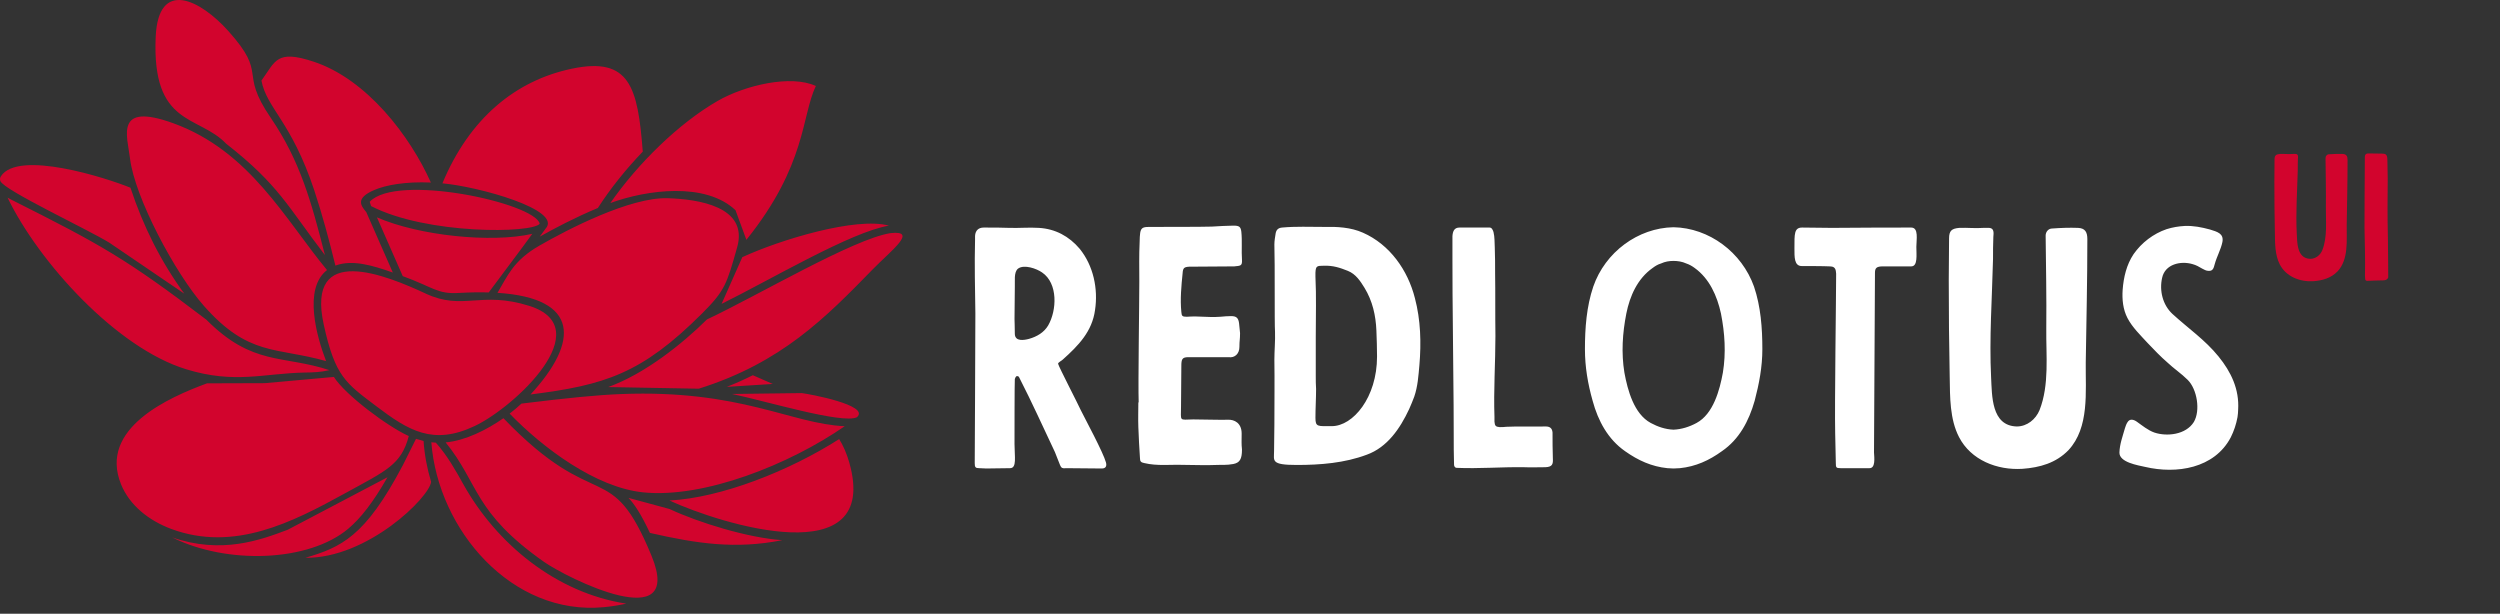
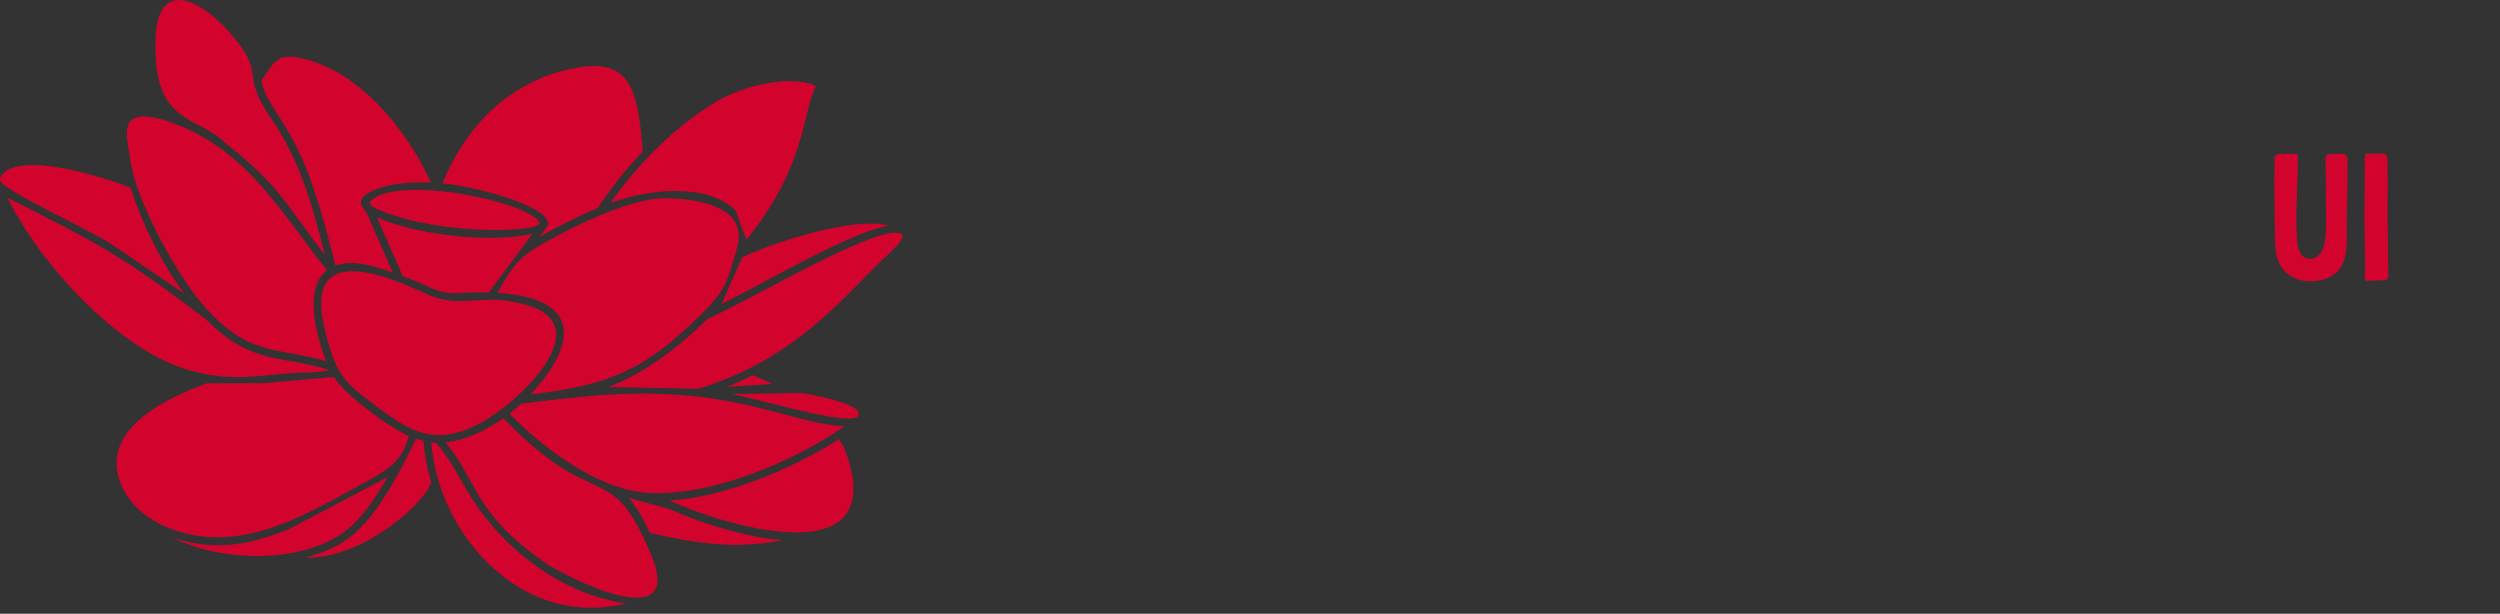
<svg xmlns="http://www.w3.org/2000/svg" width="277" height="68" viewBox="0 0 277 68" fill="none">
  <rect x="0" y="0" width="277" height="68" fill="#333333" stroke="none" />
  <path d="M252 20.119C252 22.015 252.019 23.929 252.056 25.806C252.075 26.952 252.056 28.247 252.601 29.298C253.295 30.65 254.835 31.25 256.318 31.157C257.331 31.082 258.27 30.819 259.002 30.068C260.241 28.735 259.997 26.651 260.016 24.943C260.053 22.484 260.11 20.194 260.11 17.716C260.11 17.303 259.978 17.077 259.565 17.059C259.058 17.04 258.552 17.059 258.045 17.096C257.838 17.096 257.669 17.284 257.669 17.509C257.688 19.311 257.726 21.132 257.707 22.953C257.688 24.511 257.895 26.238 257.313 27.721C257.087 28.266 256.58 28.679 255.98 28.679C254.478 28.641 254.534 26.858 254.478 25.806C254.365 23.516 254.534 21.17 254.591 18.88C254.591 18.448 254.591 18.016 254.609 17.584C254.628 17.359 254.666 17.077 254.365 17.059H254.027C253.558 17.096 253.089 17.04 252.619 17.059C252.169 17.096 252.019 17.227 252.019 17.678C252.019 18.485 252 19.311 252 20.119V20.119ZM264.578 26.276C264.521 24.136 264.54 21.864 264.559 19.743C264.559 19.086 264.521 18.373 264.521 17.716C264.521 17.002 264.24 17.04 263.864 17.021C263.32 17.002 263.076 17.002 262.531 17.002C262.175 16.983 262.024 17.077 262.024 17.434C262.024 19.274 261.968 24.474 261.987 25.225C262.006 25.976 262.081 29.392 262.043 30.143C262.024 30.406 262.043 30.669 262.062 30.931C262.081 31.025 262.137 31.119 262.287 31.119C262.907 31.082 263.489 31.082 264.108 31.063C264.333 31.044 264.521 30.988 264.615 30.744C264.634 30.612 264.578 27.177 264.578 26.276V26.276Z" fill="#D2042D" />
-   <path d="M112.408 49.208C112.408 48.283 112.408 42.454 112.443 41.992C112.479 41.885 112.55 41.672 112.692 41.672C112.834 41.672 112.906 41.743 112.941 41.849C114.363 44.622 115.607 47.395 116.887 50.096C117.065 50.487 117.456 51.625 117.562 51.732C117.704 51.945 117.953 51.874 118.167 51.874L122.077 51.909C122.539 51.909 122.646 51.625 122.539 51.234C122.255 50.167 120.228 46.4 119.766 45.475C119.446 44.764 117.313 40.641 117.242 40.321C117.171 40.179 117.704 39.93 117.776 39.823C119.482 38.295 121.01 36.731 121.33 34.349C121.686 32.003 121.153 29.443 119.624 27.559C118.451 26.173 116.922 25.355 115.109 25.249C114.008 25.178 112.941 25.284 111.839 25.249C110.879 25.213 110.204 25.213 108.995 25.213C108.427 25.213 108.071 25.533 108.036 26.137V26.564C107.964 29.301 108.036 32.038 108.071 34.74C108.071 38.864 108 49.741 108 51.305C108 51.767 108.071 51.874 108.498 51.874C108.746 51.874 109.031 51.909 109.28 51.909C110.275 51.909 110.879 51.874 111.91 51.874C112.692 51.874 112.408 50.594 112.408 49.208V49.208ZM112.408 35.344L112.443 31.754C112.479 31.221 112.301 30.154 112.799 29.763C113.474 29.266 114.861 29.763 115.465 30.19C117.242 31.398 117.1 34.385 116.14 36.055C115.678 36.837 114.896 37.299 114.008 37.548C113.474 37.69 112.479 37.868 112.443 37.015C112.443 36.446 112.408 35.344 112.408 35.344ZM126.165 44.587H126.129C126.129 45.475 126.094 46.4 126.129 47.324C126.165 48.461 126.236 49.599 126.307 50.736C126.307 51.127 126.414 51.234 126.769 51.305C127.516 51.483 128.226 51.518 128.973 51.518C130.893 51.447 132.812 51.589 134.732 51.518C135.514 51.483 135.869 51.554 136.651 51.412C137.362 51.27 137.611 50.879 137.611 49.812C137.54 49.137 137.575 48.852 137.575 48.035C137.575 46.862 136.758 46.471 136.047 46.506C135.549 46.542 133.168 46.471 132.208 46.471C130.608 46.506 130.857 46.719 130.857 45.049C130.857 43.698 130.893 41.956 130.893 40.57C130.893 39.823 130.964 39.574 131.675 39.574H136.118C136.829 39.681 137.327 39.183 137.327 38.437C137.327 37.69 137.398 37.655 137.398 36.908L137.291 35.842C137.22 35.238 137.007 35.024 136.402 35.024C136.011 35.024 135.62 35.06 135.229 35.096C133.701 35.202 132.99 34.989 131.497 35.096C130.999 35.096 130.928 35.024 130.893 34.562C130.75 33.176 130.893 31.647 131.035 30.261C131.07 29.692 131.212 29.586 131.746 29.55L136.758 29.515C137.433 29.443 137.647 29.479 137.611 28.804C137.54 27.773 137.647 26.706 137.54 25.675C137.469 25.107 137.291 25 136.651 25C135.585 25.035 135.336 25.035 134.27 25.107C133.203 25.142 128.937 25.142 127.907 25.142C126.414 25.142 126.307 25.035 126.271 26.849C126.2 28.27 126.236 29.728 126.236 31.185C126.236 33.674 126.094 42.596 126.165 44.587V44.587ZM156.131 45.333C156.344 44.871 156.522 44.409 156.7 43.947C157.091 42.809 157.162 41.636 157.269 40.463C157.482 37.975 157.411 35.451 156.771 33.034C155.989 29.941 153.998 27.097 151.012 25.782C149.662 25.178 148.133 25.107 146.676 25.142C145.147 25.142 143.583 25.071 142.054 25.213C141.628 25.249 141.415 25.462 141.343 25.853C141.272 26.28 141.201 26.706 141.201 27.097C141.272 29.266 141.201 35.7 141.272 36.766C141.308 37.726 141.201 38.899 141.201 39.859C141.237 42.24 141.201 44.658 141.201 47.039C141.201 48.035 141.166 48.995 141.166 49.99C141.166 51.056 140.775 51.518 143.69 51.518C146.285 51.518 148.986 51.305 151.439 50.381C153.714 49.563 155.136 47.466 156.131 45.333V45.333ZM145.787 41.636V37.37C145.787 34.669 145.858 32.927 145.751 30.652V30.226C145.787 29.479 145.894 29.443 146.676 29.443C147.706 29.408 148.453 29.657 149.342 30.012C150.23 30.368 150.728 31.15 151.19 31.896C152.079 33.354 152.434 34.953 152.505 36.624C152.541 37.584 152.576 38.544 152.576 39.503C152.576 44.053 149.91 47.217 147.564 47.217C146 47.217 145.751 47.324 145.751 46.293C145.751 45.227 145.822 44.16 145.822 43.094C145.787 42.632 145.787 42.134 145.787 41.636V41.636ZM160.93 28.697C160.895 30.901 161.108 47.004 161.072 48.177C161.072 49.279 161.072 50.381 161.108 51.483C161.108 51.66 161.214 51.838 161.392 51.838C163.88 51.945 166.333 51.732 168.822 51.767C169.639 51.803 170.457 51.767 171.239 51.767C172.021 51.732 172.092 51.412 172.056 50.772C172.021 49.776 172.021 48.888 172.021 47.928C171.985 47.43 171.701 47.253 171.274 47.253C169.817 47.288 168.359 47.217 166.902 47.288C166.653 47.324 166.404 47.324 166.156 47.324C165.729 47.288 165.622 47.182 165.587 46.719V46.186C165.48 43.236 165.693 40.179 165.693 37.228C165.658 34.74 165.693 32.501 165.658 30.297C165.658 29.337 165.658 28.377 165.622 27.453C165.587 26.884 165.622 26.28 165.48 25.711C165.409 25.498 165.302 25.213 165.054 25.213H161.712C161.143 25.213 160.966 25.604 160.93 26.173V28.697V28.697ZM194.345 31.754C195.091 33.958 195.269 36.34 195.269 38.686C195.269 40.641 194.913 42.525 194.416 44.409C193.776 46.648 192.709 48.675 190.79 49.99C189.368 51.021 187.875 51.696 186.133 51.874C185.884 51.874 185.671 51.909 185.422 51.909C185.209 51.909 184.996 51.874 184.747 51.874C183.005 51.696 181.512 51.021 180.055 49.99C178.171 48.675 177.069 46.648 176.464 44.409C175.931 42.525 175.611 40.641 175.611 38.686C175.611 36.34 175.789 33.958 176.535 31.754C177.851 27.95 181.476 25.249 185.422 25.178C189.368 25.249 192.994 27.95 194.345 31.754V31.754ZM190.896 41.281C191.252 39.112 191.11 36.908 190.683 34.74C190.257 32.785 189.404 30.865 187.768 29.692C187.484 29.479 187.164 29.301 186.844 29.195C186.382 28.981 185.884 28.91 185.422 28.91C184.96 28.91 184.498 28.981 184.036 29.195C183.68 29.301 183.396 29.479 183.112 29.692C181.441 30.865 180.588 32.785 180.197 34.74C179.77 36.908 179.628 39.112 179.983 41.281C180.339 43.236 181.05 45.866 182.898 46.862C183.68 47.288 184.534 47.573 185.422 47.608C186.311 47.573 187.2 47.288 187.982 46.862C189.83 45.866 190.541 43.236 190.896 41.281ZM203.338 47.999C203.374 49.101 203.374 50.203 203.409 51.305C203.409 51.803 203.445 51.874 203.942 51.874H207.142C207.817 51.874 207.675 50.736 207.639 50.132L207.746 30.226C207.746 29.692 207.924 29.515 208.635 29.515H211.763C212.509 29.515 212.332 28.235 212.332 27.346C212.332 26.564 212.616 25.213 211.763 25.213C211.159 25.213 205.364 25.213 202.983 25.249C201.81 25.249 200.85 25.213 199.677 25.213C198.788 25.213 198.824 25.924 198.824 27.488C198.824 28.484 198.788 29.479 199.641 29.479C200.139 29.479 202.165 29.479 202.734 29.515C203.089 29.515 203.338 29.621 203.409 30.012C203.409 30.119 203.445 30.226 203.445 30.332C203.445 32.892 203.267 44.8 203.338 47.999V47.999ZM215.922 31.043C215.922 34.633 215.957 38.259 216.028 41.814C216.064 43.982 216.028 46.435 217.059 48.426C218.375 50.985 221.29 52.123 224.098 51.945C226.017 51.803 227.795 51.305 229.181 49.883C231.527 47.359 231.065 43.413 231.101 40.179C231.172 35.522 231.278 31.185 231.278 26.493C231.278 25.711 231.029 25.284 230.247 25.249C229.288 25.213 228.328 25.249 227.368 25.32C226.977 25.32 226.657 25.675 226.657 26.102C226.693 29.515 226.764 32.963 226.728 36.411C226.693 39.361 227.084 42.632 225.982 45.44C225.555 46.471 224.595 47.253 223.458 47.253C220.614 47.182 220.721 43.805 220.614 41.814C220.401 37.477 220.721 33.034 220.827 28.697C220.827 27.879 220.827 27.062 220.863 26.244C220.898 25.818 220.97 25.284 220.401 25.249H219.761C218.872 25.32 217.984 25.213 217.095 25.249C216.242 25.32 215.957 25.569 215.957 26.422C215.957 27.95 215.922 29.515 215.922 31.043V31.043ZM242.085 25.035C241.409 25.071 240.734 25.178 240.059 25.391C238.601 25.889 237.286 26.884 236.397 28.164C235.615 29.337 235.295 30.723 235.189 32.109C235.117 33.176 235.224 34.278 235.722 35.238C236.255 36.269 237.179 37.157 237.961 38.01C238.672 38.757 239.383 39.503 240.165 40.179C240.876 40.854 241.694 41.387 242.405 42.098C243.436 43.129 243.827 45.475 243.08 46.755C242.191 48.177 240.094 48.39 238.708 47.928C237.997 47.679 237.357 47.146 236.753 46.719C236.397 46.471 235.971 46.364 235.722 46.791C235.58 47.004 235.508 47.253 235.437 47.466C235.189 48.355 234.869 49.172 234.833 50.132C234.798 51.234 236.895 51.554 237.677 51.732C241.16 52.549 245.355 51.909 247.168 48.461C247.523 47.75 247.772 47.004 247.915 46.222C247.95 45.937 247.986 45.689 247.986 45.404C248.128 43.129 247.204 41.21 245.817 39.503C244.324 37.655 242.44 36.375 240.698 34.776C239.632 33.78 239.241 32.216 239.561 30.794C239.881 29.266 241.623 28.875 242.938 29.266C243.329 29.372 243.649 29.55 244.004 29.763C244.218 29.87 244.431 30.012 244.715 30.012C245.213 30.048 245.284 29.657 245.391 29.266C245.639 28.377 246.066 27.666 246.244 26.813C246.422 25.853 245.639 25.675 244.857 25.427C243.933 25.178 243.045 25 242.085 25.035V25.035Z" fill="white" />
  <path d="M25.299 3.437C22.209 -0.011 17.537 -2.424 17.25 4.094C16.813 14.049 21.979 12.697 25.06 15.922C30.926 20.514 31.877 22.885 36 28.263C34.496 22.34 33.241 17.807 29.999 13.056C26.384 7.757 29.763 8.419 25.299 3.437L25.299 3.437ZM80.527 42.865L85.62 42.543L83.416 41.574C82.504 42.032 81.544 42.464 80.527 42.865V42.865ZM86.674 59.851C82.873 59.596 77.385 57.899 74.186 56.398L69.639 55.166C70.261 55.827 71.007 56.906 72.009 59.046C77.221 60.236 81.49 60.878 86.674 59.851L86.674 59.851ZM74.171 55.456C79.922 58.101 97.613 63.617 94.1 51.245C93.814 50.238 93.408 49.324 92.977 48.652C87.428 52.191 79.9 55.16 74.171 55.456H74.171ZM69.388 66.883C61.633 65.7 55.018 60.257 51.335 53.651C50.464 52.09 49.581 50.502 48.291 49.047L47.792 49.008C48.527 58.713 56.726 68.262 66.931 67.272C67.781 67.191 68.617 67.057 69.388 66.883H69.388ZM72.193 61.59C67.622 50.483 66.203 57.183 55.779 46.337C53.939 47.629 51.569 48.817 49.381 49.02C53.1 53.618 52.435 56.736 60.255 62.242C62.792 64.028 75.895 70.59 72.193 61.59L72.193 61.59ZM81.107 43.652C84.679 44.384 93.334 47.014 94.943 46.23C96.491 44.9 89.565 43.636 88.835 43.555L81.107 43.652L81.107 43.652ZM93.596 47.224C87.661 46.971 82.087 43.141 68.807 43.662C66.163 43.766 62.979 44.08 57.776 44.719C57.375 45.094 56.941 45.465 56.468 45.83C60.172 49.656 66.021 54.007 71.231 54.55C77.988 55.253 87.478 51.462 93.596 47.224L93.596 47.224ZM98.669 25.83C94.521 26.489 84.022 32.716 78.332 35.392C75.655 38.05 71.481 41.41 67.387 42.886L77.421 43.068C86.602 40.189 91.488 35.182 96.701 29.84C98.736 27.755 101.777 25.494 98.669 25.83L98.669 25.83ZM98.487 25.001C94.856 24.006 86.454 26.552 82.248 28.494L79.951 33.67C85.381 30.987 94.293 25.694 98.487 25.001V25.001ZM67.627 22.497C71.683 21.015 78.167 20.148 81.494 23.291L82.699 26.572C89.356 18.297 88.8 12.857 90.396 9.527C87.619 8.244 82.535 9.448 79.525 11.177C75.193 13.665 70.647 18.148 67.627 22.497L67.627 22.497ZM74.024 21.962C69.834 21.816 62.914 25.408 59.768 27.215C56.893 28.867 56.275 30.505 55.122 32.446C64.272 33.034 64.152 37.892 58.783 43.707C67.013 42.672 71.089 41.419 77.783 34.738C80.341 32.185 80.523 31.479 81.676 27.405C82.965 22.852 77.293 22.076 74.024 21.962L74.024 21.962ZM49.019 20.314C52.972 20.661 62.385 23.244 60.452 25.334L59.802 26.222C61.477 25.279 63.812 24.055 66.242 23.047C67.666 20.835 69.388 18.708 71.218 16.802C70.671 9.601 69.754 6.279 63.38 7.608C57.083 8.92 51.993 13.161 49.019 20.314L49.019 20.314ZM41.114 22.832C47.284 26.021 59.019 25.864 59.8 24.788C59.243 22.482 43.923 19.161 40.963 22.359L41.115 22.832H41.114ZM44.624 30.595C48.041 31.835 48.443 32.615 50.886 32.456C52.091 32.389 53.175 32.373 54.152 32.402L57.8 27.515L58.977 25.909C54.476 26.939 46.45 26.13 41.765 24.083L44.624 30.595L44.624 30.595ZM41.702 45.016C45.284 47.725 47.989 49.376 52.586 47.209C57.02 45.117 66.427 36.34 58.636 33.889C53.276 32.204 51.296 34.447 47.194 32.541C42.828 30.51 33.85 26.798 35.876 35.993C37.137 41.715 38.297 42.441 41.702 45.016L41.702 45.016ZM44.648 51.519C42.541 55.514 40.841 57.79 39.134 59.228C37.472 60.628 35.836 61.217 33.831 61.804C40.725 61.883 47.61 55.082 47.764 53.385C47.32 51.895 47.028 50.366 46.933 48.861L46.094 48.623L44.648 51.519V51.519ZM42.933 52.88L31.878 58.697C28.878 59.825 24.576 61.442 19.069 59.543C25.173 62.579 34.207 62.27 38.59 58.579C39.948 57.436 41.316 55.704 42.933 52.88L42.933 52.88ZM22.935 42.475C18.764 44.012 10.878 47.447 13.418 53.677C14.358 55.98 16.479 57.681 18.986 58.61C25.954 61.194 32.431 57.844 38.236 54.654C42.805 52.143 44.453 51.507 45.295 48.313C43.02 47.312 38.243 43.751 36.994 41.765L29.363 42.454L22.935 42.475L22.935 42.475ZM22.859 35.418C13.961 28.64 11.118 27.08 1.277 22.136L0.838 21.901C4.312 29.067 12.901 38.548 20.627 40.914C26.043 42.573 29.184 41.362 33.797 41.278C34.753 41.261 35.468 41.247 36.502 41.012C31.356 39.314 27.976 40.572 22.86 35.418L22.859 35.418ZM20.422 32.538C17.828 28.996 15.861 25.069 14.455 20.8C11.734 19.69 2.01 16.584 0.102 19.528C-0.004 19.69 -0.034 19.868 0.043 20.065C0.451 21.084 9.683 25.394 12.115 26.891L20.422 32.538L20.422 32.538ZM36.235 29.924C31.599 24.323 27.699 16.746 19.218 13.662C12.652 11.275 14.108 15.073 14.407 17.563C14.921 21.839 19.389 30.266 22.598 33.898C27.564 39.52 30.622 38.443 36.132 40.011C35.102 37.343 33.57 31.979 36.235 29.924L36.235 29.924ZM34.742 6.83C30.599 5.463 30.528 6.784 28.967 8.931C29.564 12.029 32.293 13.457 34.825 21.1C35.718 23.797 36.523 26.798 37.162 29.427C39.048 28.735 41.245 29.398 43.526 30.2L40.583 23.502C39.972 22.777 39.35 21.969 41.457 21.058C42.737 20.5 44.928 20.103 47.741 20.225C45.458 15.117 40.681 8.791 34.742 6.83L34.742 6.83Z" fill="#D2042D" />
</svg>